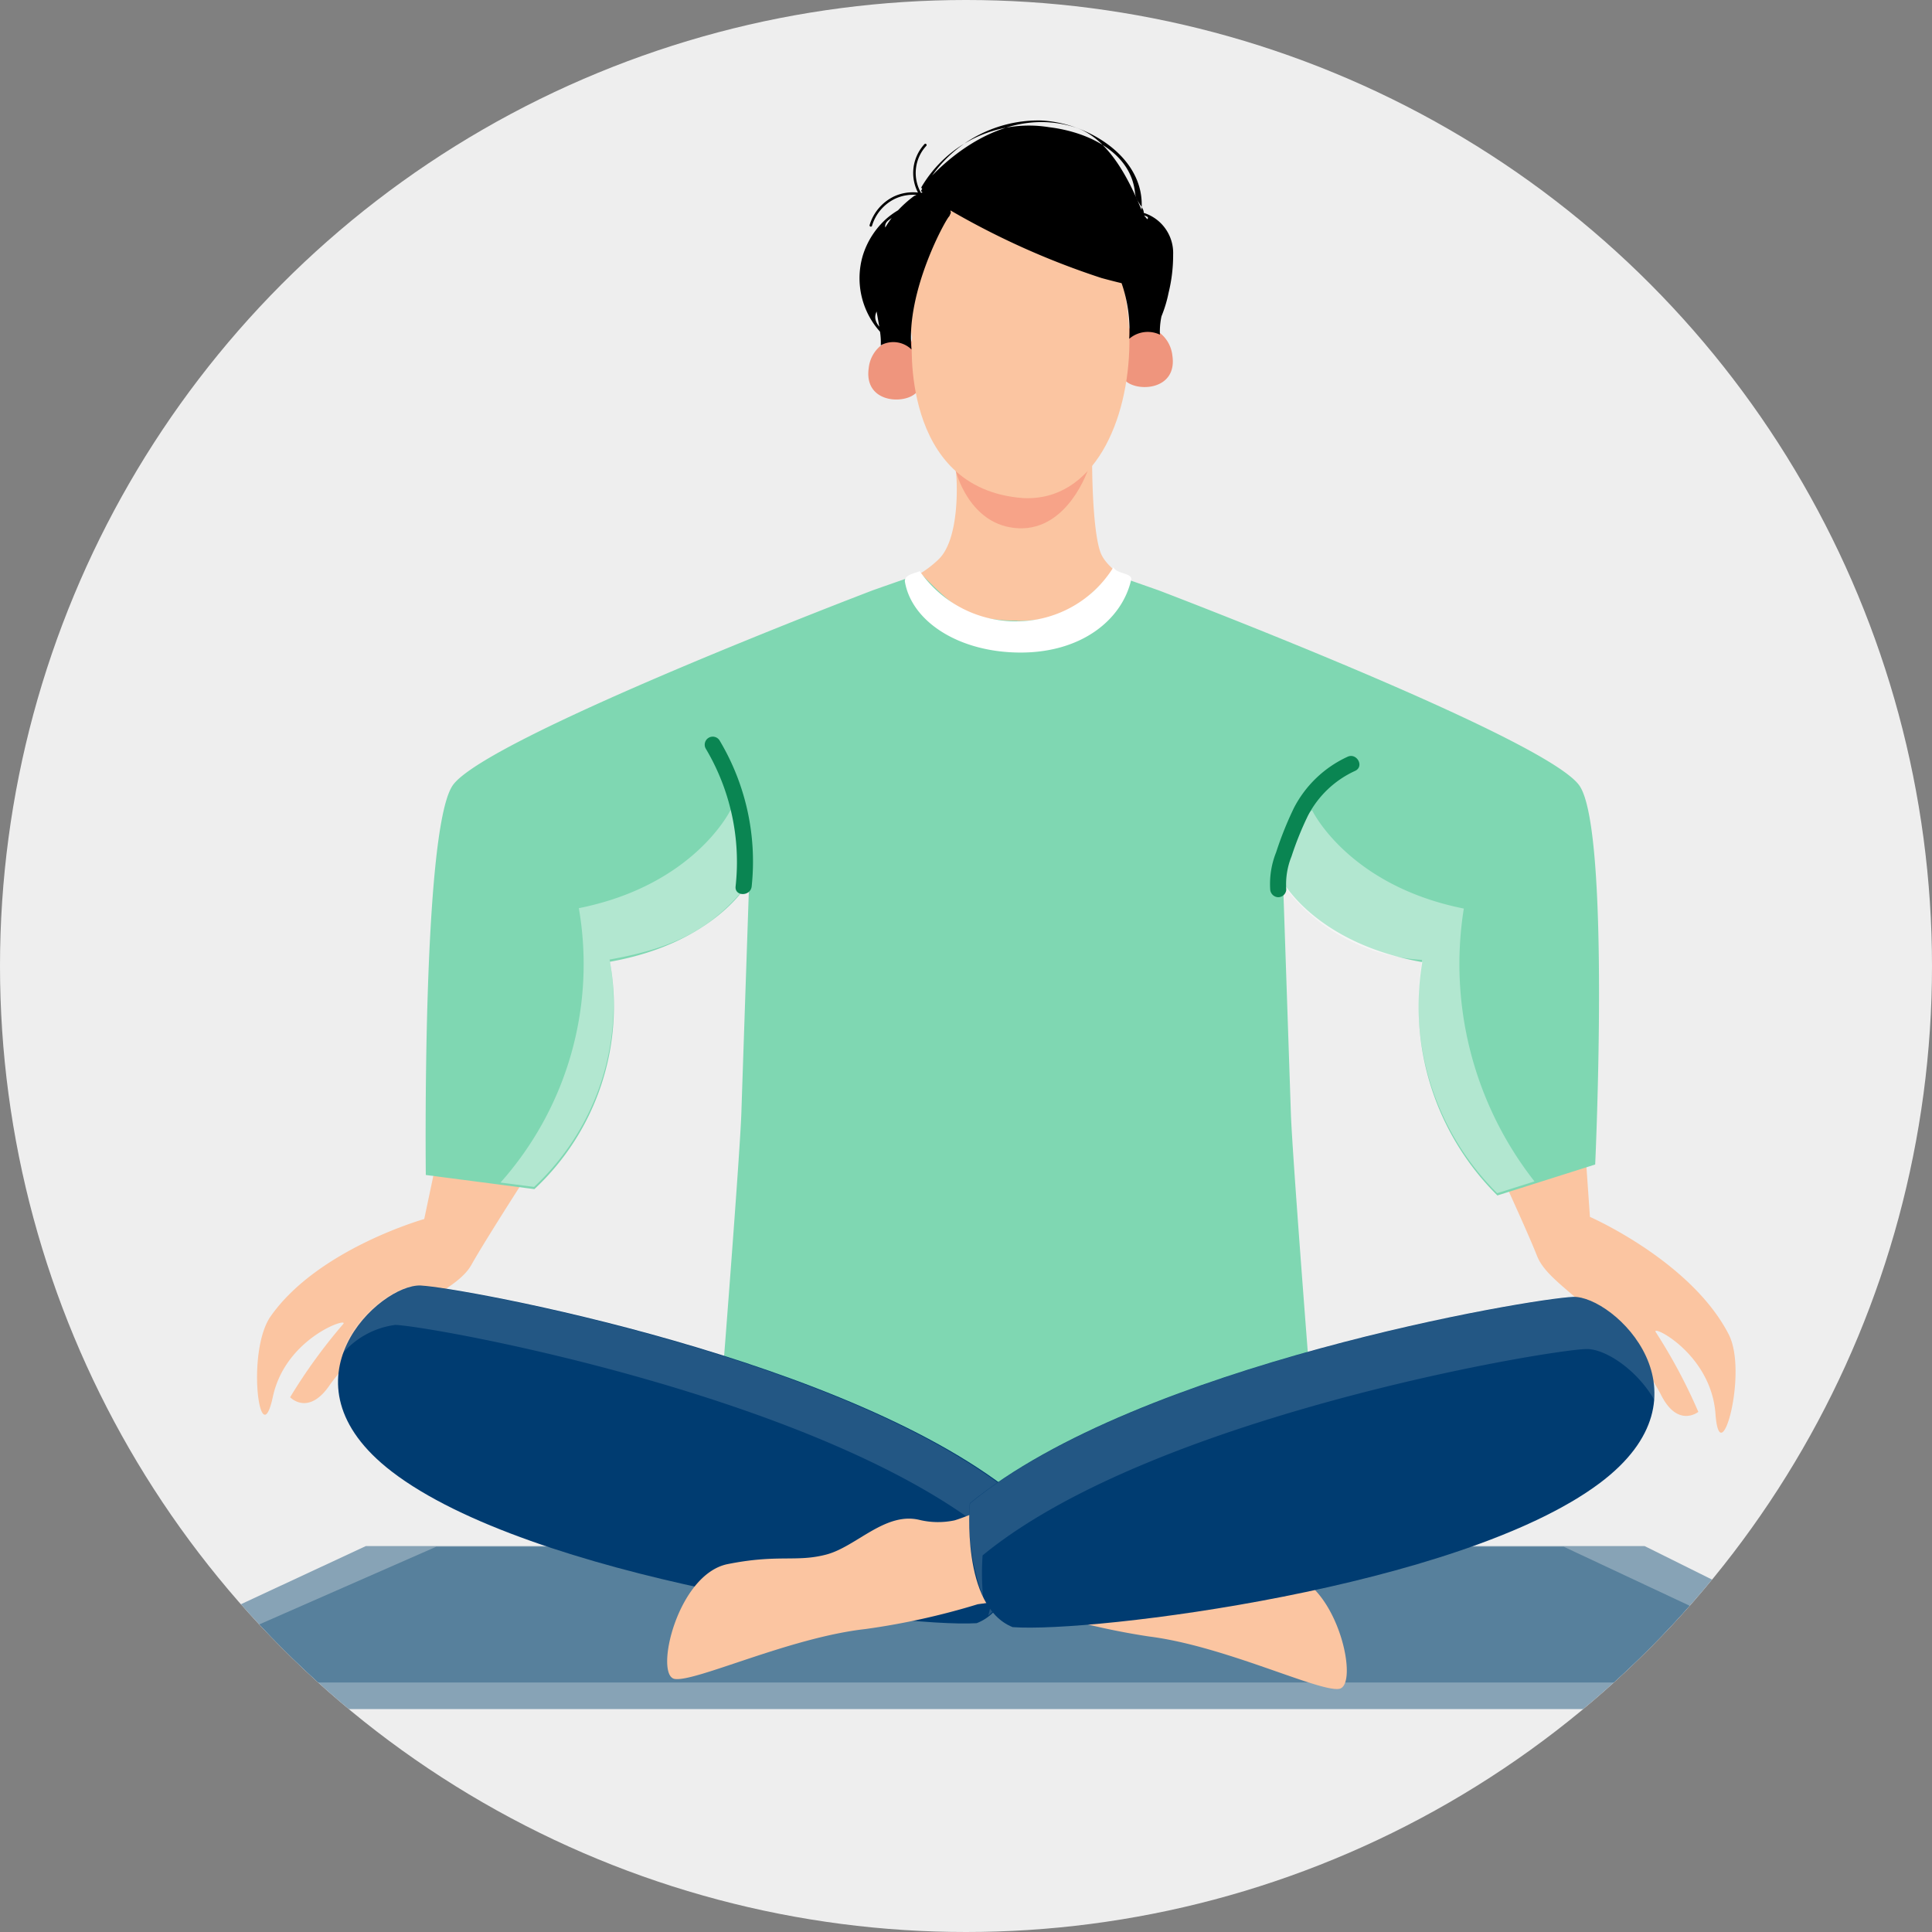
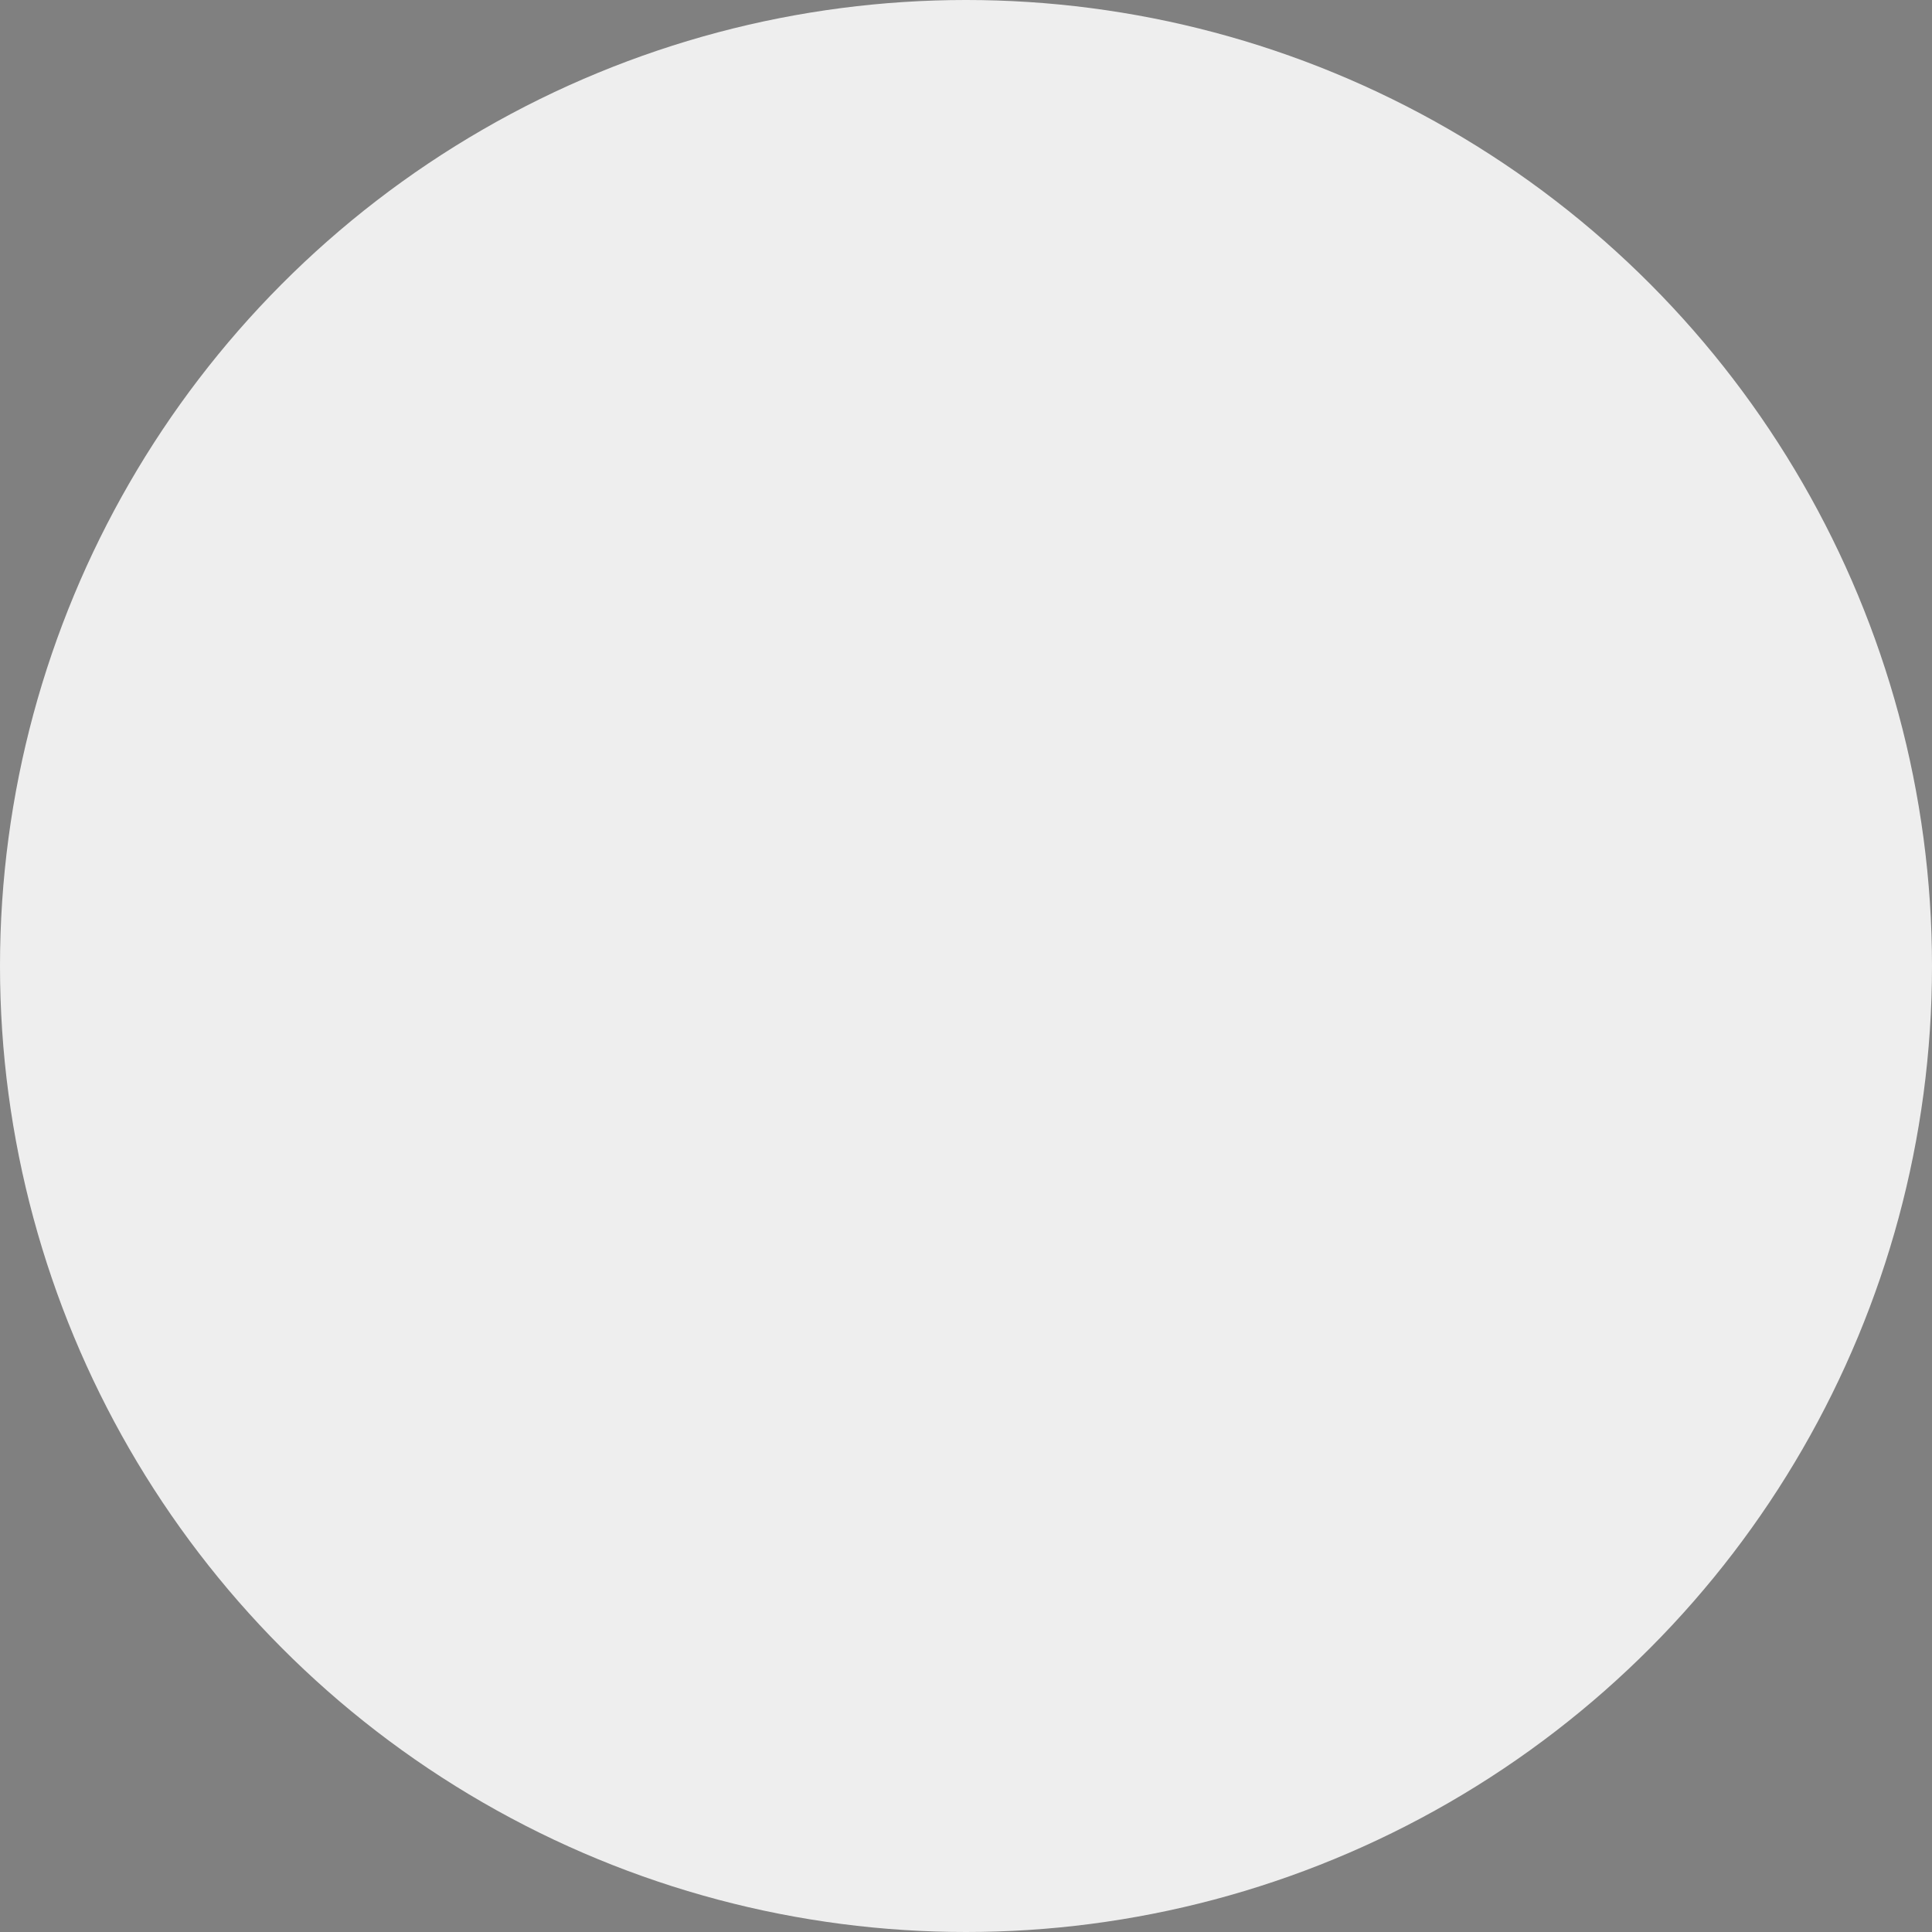
<svg xmlns="http://www.w3.org/2000/svg" id="Group_44624" data-name="Group 44624" width="130" height="130" viewBox="0 0 130 130">
  <rect x="0" y="0" width="130" height="130" fill="#808080" stroke="none" />
  <defs>
    <clipPath id="clip-path">
      <circle id="Ellipse_302" data-name="Ellipse 302" cx="65" cy="65" r="65" fill="#eee" />
    </clipPath>
    <clipPath id="clip-path-2">
      <rect id="Rectangle_7857" data-name="Rectangle 7857" width="131.716" height="107.073" fill="none" />
    </clipPath>
    <clipPath id="clip-path-3">
-       <rect id="Rectangle_7856" data-name="Rectangle 7856" width="131.715" height="107.073" fill="none" />
-     </clipPath>
+       </clipPath>
    <clipPath id="clip-path-4">
      <rect id="Rectangle_7850" data-name="Rectangle 7850" width="131.716" height="10.979" fill="none" />
    </clipPath>
    <clipPath id="clip-path-5">
-       <rect id="Rectangle_7851" data-name="Rectangle 7851" width="116.151" height="9.132" fill="none" />
-     </clipPath>
+       </clipPath>
    <clipPath id="clip-path-6">
      <rect id="Rectangle_7852" data-name="Rectangle 7852" width="8.944" height="4.021" fill="none" />
    </clipPath>
    <clipPath id="clip-path-7">
      <rect id="Rectangle_7853" data-name="Rectangle 7853" width="69.567" height="25.792" fill="none" />
    </clipPath>
    <clipPath id="clip-path-8">
      <rect id="Rectangle_7854" data-name="Rectangle 7854" width="45.694" height="22.199" fill="none" />
    </clipPath>
    <clipPath id="clip-path-9">
      <rect id="Rectangle_7855" data-name="Rectangle 7855" width="46.104" height="20.159" fill="none" />
    </clipPath>
  </defs>
  <circle id="Ellipse_89" data-name="Ellipse 89" cx="65" cy="65" r="65" fill="#eee" />
  <g id="Mask_Group_19" data-name="Mask Group 19" clip-path="url(#clip-path)">
    <g id="Group_44697" data-name="Group 44697" transform="translate(1.032 7.936)">
      <g id="Group_44696" data-name="Group 44696" clip-path="url(#clip-path-2)">
        <g id="Group_44695" data-name="Group 44695" transform="translate(0 0)">
          <g id="Group_44694" data-name="Group 44694" clip-path="url(#clip-path-3)">
            <g id="Group_44678" data-name="Group 44678" transform="translate(0 96.094)" opacity="0.53">
              <g id="Group_44677" data-name="Group 44677">
                <g id="Group_44676" data-name="Group 44676" clip-path="url(#clip-path-4)">
                  <path id="Path_25532" data-name="Path 25532" d="M23.589,66.613h86.038l22.089,10.979H0Z" transform="translate(0 -66.613)" fill="#2c6084" />
                </g>
              </g>
            </g>
            <g id="Group_44681" data-name="Group 44681" transform="translate(7.518 96.141)" opacity="0.53">
              <g id="Group_44680" data-name="Group 44680">
                <g id="Group_44679" data-name="Group 44679" clip-path="url(#clip-path-5)">
                  <path id="Path_25533" data-name="Path 25533" d="M26.013,66.646h75.871l19.479,9.133H5.211Z" transform="translate(-5.211 -66.646)" fill="#2c6084" />
                </g>
              </g>
            </g>
            <path id="Path_25534" data-name="Path 25534" d="M45.249,16.539c.066-.022.417,4.45-1.124,5.971a7.153,7.153,0,0,1-3.412,1.851,9.49,9.49,0,0,0,8.215,4.8,11.408,11.408,0,0,0,9.2-4.5s-2.445-1.144-3.063-2.442-.629-6.016-.629-6.016Z" transform="translate(18.019 7.171)" fill="#fbc5a1" />
            <g id="Group_44684" data-name="Group 44684" transform="translate(63.268 23.589)" opacity="0.45">
              <g id="Group_44683" data-name="Group 44683">
                <g id="Group_44682" data-name="Group 44682" clip-path="url(#clip-path-6)">
                  <path id="Path_25535" data-name="Path 25535" d="M43.858,16.473s.9,3.765,4.25,3.9S52.8,16.352,52.8,16.352Z" transform="translate(-43.858 -16.352)" fill="#f27a6a" />
                </g>
              </g>
            </g>
            <path id="Path_25536" data-name="Path 25536" d="M23.371,48.571l-.847,4.023s-7.146,2.012-10.33,6.539c-1.672,2.377-.714,9.423.143,5.426s5.163-5.4,4.735-4.9A36.639,36.639,0,0,0,13.5,64.585s1.243,1.32,2.7-.873a16.815,16.815,0,0,1,3.494-3.494c3.22-2.473,5.221-3.151,6.01-4.553.952-1.7,4.023-6.46,4.023-6.46Z" transform="translate(4.99 21.496)" fill="#fbc5a1" />
            <path id="Path_25539" data-name="Path 25539" d="M75.205,48.492l.286,4.1s6.8,2.975,9.335,7.9c1.329,2.585-.589,9.433-.887,5.355s-4.372-6.054-4.018-5.5a36.567,36.567,0,0,1,2.864,5.366s-1.414,1.137-2.555-1.235a16.726,16.726,0,0,0-2.98-3.941C74.4,57.643,72.512,56.7,71.924,55.2c-.711-1.809-3.1-6.95-3.1-6.95Z" transform="translate(30.46 21.353)" fill="#fbc5a1" />
            <path id="Path_25542" data-name="Path 25542" d="M96.8,35.561c-2.066-3.182-28.341-13.179-28.341-13.179L65.29,21.27c-2.076,2.067-2.967,3.12-6.323,3.171v-.016c-3.523-.012-4.4-1.068-6.518-3.177L49.278,22.36S23,32.359,20.937,35.54,19.15,61.722,19.15,61.722l7.307.952a16.825,16.825,0,0,0,5.082-15.3c7.146-1.271,9.369-5.4,9.369-5.4s-.384,11.316-.525,15.564c-.089,2.688-1.222,17.154-1.222,17.154s6.929,9.882,19.612,8.559v0c12.809,1.447,19.807-8.543,19.807-8.543S77.447,60.246,77.358,57.56C77.216,53.312,76.832,42,76.832,42s2.223,4.129,9.369,5.4a17.932,17.932,0,0,0,5.053,15.7l6.581-2.083S98.869,38.743,96.8,35.561" transform="translate(8.47 9.404)" fill="#7fd7b2" />
            <path id="Path_25543" data-name="Path 25543" d="M49.241,24.595a7.883,7.883,0,0,1-6.75-3.376c-.317.16-1.083.234-.992.741.476,2.675,3.66,4.739,7.783,4.739s6.829-2.224,7.438-4.9c.1-.46-1.056-.407-1.192-.847a7.67,7.67,0,0,1-6.287,3.64" transform="translate(18.363 9.274)" fill="#fff" />
            <g id="Group_44687" data-name="Group 44687" transform="translate(32.653 46.562)" opacity="0.397">
              <g id="Group_44686" data-name="Group 44686">
                <g id="Group_44685" data-name="Group 44685" clip-path="url(#clip-path-7)">
                  <path id="Path_25544" data-name="Path 25544" d="M39.2,37.358c.107-3.566-1.089-5.081-1.089-5.081S35.69,37.332,27.9,38.888a22.1,22.1,0,0,1-5.27,18.462l2.258.294a16.825,16.825,0,0,0,5.082-15.3c4.1-.729,6.792-1.917,9.227-4.987" transform="translate(-22.636 -32.277)" fill="#fff" />
                  <path id="Path_25545" data-name="Path 25545" d="M71.29,38.906c-7.784-1.555-10.206-6.611-10.206-6.611s-2.05,1.19-1.934,5.055a12.513,12.513,0,0,0,9.333,5.009,17.929,17.929,0,0,0,5.052,15.7l2.51-.793A23.694,23.694,0,0,1,71.29,38.906" transform="translate(-6.478 -32.269)" fill="#fff" />
                </g>
              </g>
            </g>
            <path id="Path_25546" data-name="Path 25546" d="M35.322,38.939a15.884,15.884,0,0,0-2.167-9.831.541.541,0,0,0-.933.545,14.921,14.921,0,0,1,2.018,9.286c-.075.691,1.007.685,1.082,0" transform="translate(14.225 12.768)" fill="#0a8552" />
            <path id="Path_25547" data-name="Path 25547" d="M59.62,38.72a5.011,5.011,0,0,1,.356-2.2A21.548,21.548,0,0,1,61.071,33.8a6.717,6.717,0,0,1,3.2-3.042c.622-.314.075-1.248-.545-.933a7.662,7.662,0,0,0-3.586,3.429,23.4,23.4,0,0,0-1.2,2.989,5.744,5.744,0,0,0-.4,2.483.558.558,0,0,0,.541.541.544.544,0,0,0,.541-.541" transform="translate(25.896 13.169)" fill="#0a8552" />
            <path id="Path_25548" data-name="Path 25548" d="M42.644,10.345a2.242,2.242,0,0,0-2.83,1.932c-.359,2.513,2.767,2.473,3.312,1.5s-.482-3.433-.482-3.433" transform="translate(17.608 4.553)" fill="#ef957d" />
            <path id="Path_25551" data-name="Path 25551" d="M52.178,9.775a2.242,2.242,0,0,1,2.852,1.9c.388,2.509-2.738,2.5-3.295,1.538s.443-3.438.443-3.438" transform="translate(22.822 4.297)" fill="#ef957d" />
            <path id="Path_25554" data-name="Path 25554" d="M41.886,13.57s-.855,10.2,7.473,10.814c4.758.238,7.1-5.208,7.151-10.4C56.572,7.507,52.846-.607,45.235,4.1c-4.74,2.934-3.348,9.466-3.348,9.466" transform="translate(18.453 1.195)" fill="#fbc5a1" />
-             <path id="Path_25555" data-name="Path 25555" d="M60.172,11.773A10.584,10.584,0,0,0,60.481,9.2,2.831,2.831,0,0,0,58.5,6.387c.04-.34-.51-.715-.584-1.342-.257-2.64-3-4.085-5.79-4.423a8.394,8.394,0,0,0-8.575,4.02.079.079,0,0,0,.046.115c-.026.052-.059.107-.078.156,0,.01.039.049.1.1-.033.01-.065.019-.1.03a2.687,2.687,0,0,1,.351-3.164c.075-.078-.045-.2-.12-.118a2.863,2.863,0,0,0-.44,3.259,3.061,3.061,0,0,0-1.588.251A3.134,3.134,0,0,0,40.057,7.21a.084.084,0,0,0,.163.043,2.968,2.968,0,0,1,1.536-1.809,2.851,2.851,0,0,1,1.456-.265c-.058.027-.111.048-.17.079a8.113,8.113,0,0,0-1.072.956,5.311,5.311,0,0,0-.75.537A5.5,5.5,0,0,0,39.587,9.3a5.385,5.385,0,0,0,1.17,5.082,4.65,4.65,0,0,1,.052.917,1.753,1.753,0,0,1,2.066.28c-.392-3.973,2.385-8.9,2.543-8.958l.105-.234s-.009-.068-.029-.167a52.968,52.968,0,0,0,10.172,4.553c.516.14.956.252,1.346.346a9.6,9.6,0,0,1,.515,3.742,1.9,1.9,0,0,1,2.064-.277,5,5,0,0,1,.105-1.235,8.691,8.691,0,0,0,.476-1.574m-1.351.391c-.027.749,1.321-1.037,1.161-.307-.023.1-.05.2-.075.307a6.016,6.016,0,0,0-1.382-5.6c1.331.323-2.813,1.09-2.859,2.339M40.7,14.038C39.669,12.73,42,12.443,41.97,9.3c.277-.929-1.407-1.734-.684-2.38.081-.072.173-.127.257-.192-1.917,2.52-1.154,5.371-.838,7.312m3.549-10.15A8.751,8.751,0,0,1,51.563.171C54.7.295,58.64,2.645,58.352,6.186c-.809-1.956-2.187-4.844-4.5-5.564-4.364-1.362-8.048,1.662-9.6,3.266" transform="translate(17.425 0)" />
-             <path id="Path_25556" data-name="Path 25556" d="M67.807,69.685c-3.4-.727-4.609-.17-6.624-.729s-3.924-2.95-6.254-2.411a4.429,4.429,0,0,1-2.549-.221c-.013.039-.029.078-.042.117l-5.79-2.62-6.331,6.714L50.95,72.164a48.252,48.252,0,0,0,7.532,1.769c5.082.636,11.393,3.728,12.787,3.526s-.065-7.047-3.462-7.774" transform="translate(17.798 28.246)" fill="#fbc5a1" />
            <path id="Path_25557" data-name="Path 25557" d="M61.016,68.885s.522,6.945-2.99,8.295c-5.329.327-30.039-3.042-39.355-10.2-7.913-6.078-.782-12.643,1.933-12.519s29.169,4.923,40.412,14.42" transform="translate(6.661 24.104)" fill="#003c71" />
            <g id="Group_44690" data-name="Group 44690" transform="translate(21.909 78.565)" opacity="0.14">
              <g id="Group_44689" data-name="Group 44689">
                <g id="Group_44688" data-name="Group 44688" clip-path="url(#clip-path-8)">
                  <path id="Path_25558" data-name="Path 25558" d="M60.854,68.883c-11.243-9.5-37.7-14.294-40.412-14.42-1.5-.068-4.336,1.9-5.254,4.7a5.636,5.636,0,0,1,3.666-2.053c2.713.125,29.169,4.923,40.412,14.42a16.2,16.2,0,0,1-.518,5.131c2.536-2.074,2.106-7.778,2.106-7.778" transform="translate(-15.187 -54.462)" fill="#fff" />
                </g>
              </g>
            </g>
            <path id="Path_25559" data-name="Path 25559" d="M34.48,69.167c3.406-.682,4.61-.11,6.633-.642s3.963-2.9,6.285-2.327a5.36,5.36,0,0,0,2.341.027c1.561-.463,6.075-2.641,6.075-2.641l6.243,6.8L51.3,71.869a48.31,48.31,0,0,1-7.556,1.669c-5.089.568-11.441,3.576-12.832,3.357s.159-7.046,3.565-7.728" transform="translate(13.457 28.141)" fill="#fbc5a1" />
-             <path id="Path_25560" data-name="Path 25560" d="M44.535,68.878s-.615,6.936,2.881,8.334c5.325.4,30.076-2.646,39.486-9.677,7.992-5.972.948-12.631-1.767-12.542S55.9,59.532,44.535,68.878" transform="translate(19.691 24.338)" fill="#003c71" />
            <g id="Group_44693" data-name="Group 44693" transform="translate(64.197 79.343)" opacity="0.14">
              <g id="Group_44692" data-name="Group 44692">
                <g id="Group_44691" data-name="Group 44691" clip-path="url(#clip-path-9)">
                  <path id="Path_25561" data-name="Path 25561" d="M45.39,72.381c11.367-9.346,37.883-13.8,40.6-13.885,1.246-.042,3.4,1.342,4.6,3.426.3-3.879-3.588-6.982-5.447-6.921-2.716.089-29.232,4.54-40.6,13.886a14.473,14.473,0,0,0,.876,6.272,17.624,17.624,0,0,1-.029-2.778" transform="translate(-44.502 -55.001)" fill="#fff" />
                </g>
              </g>
            </g>
          </g>
        </g>
      </g>
    </g>
  </g>
</svg>